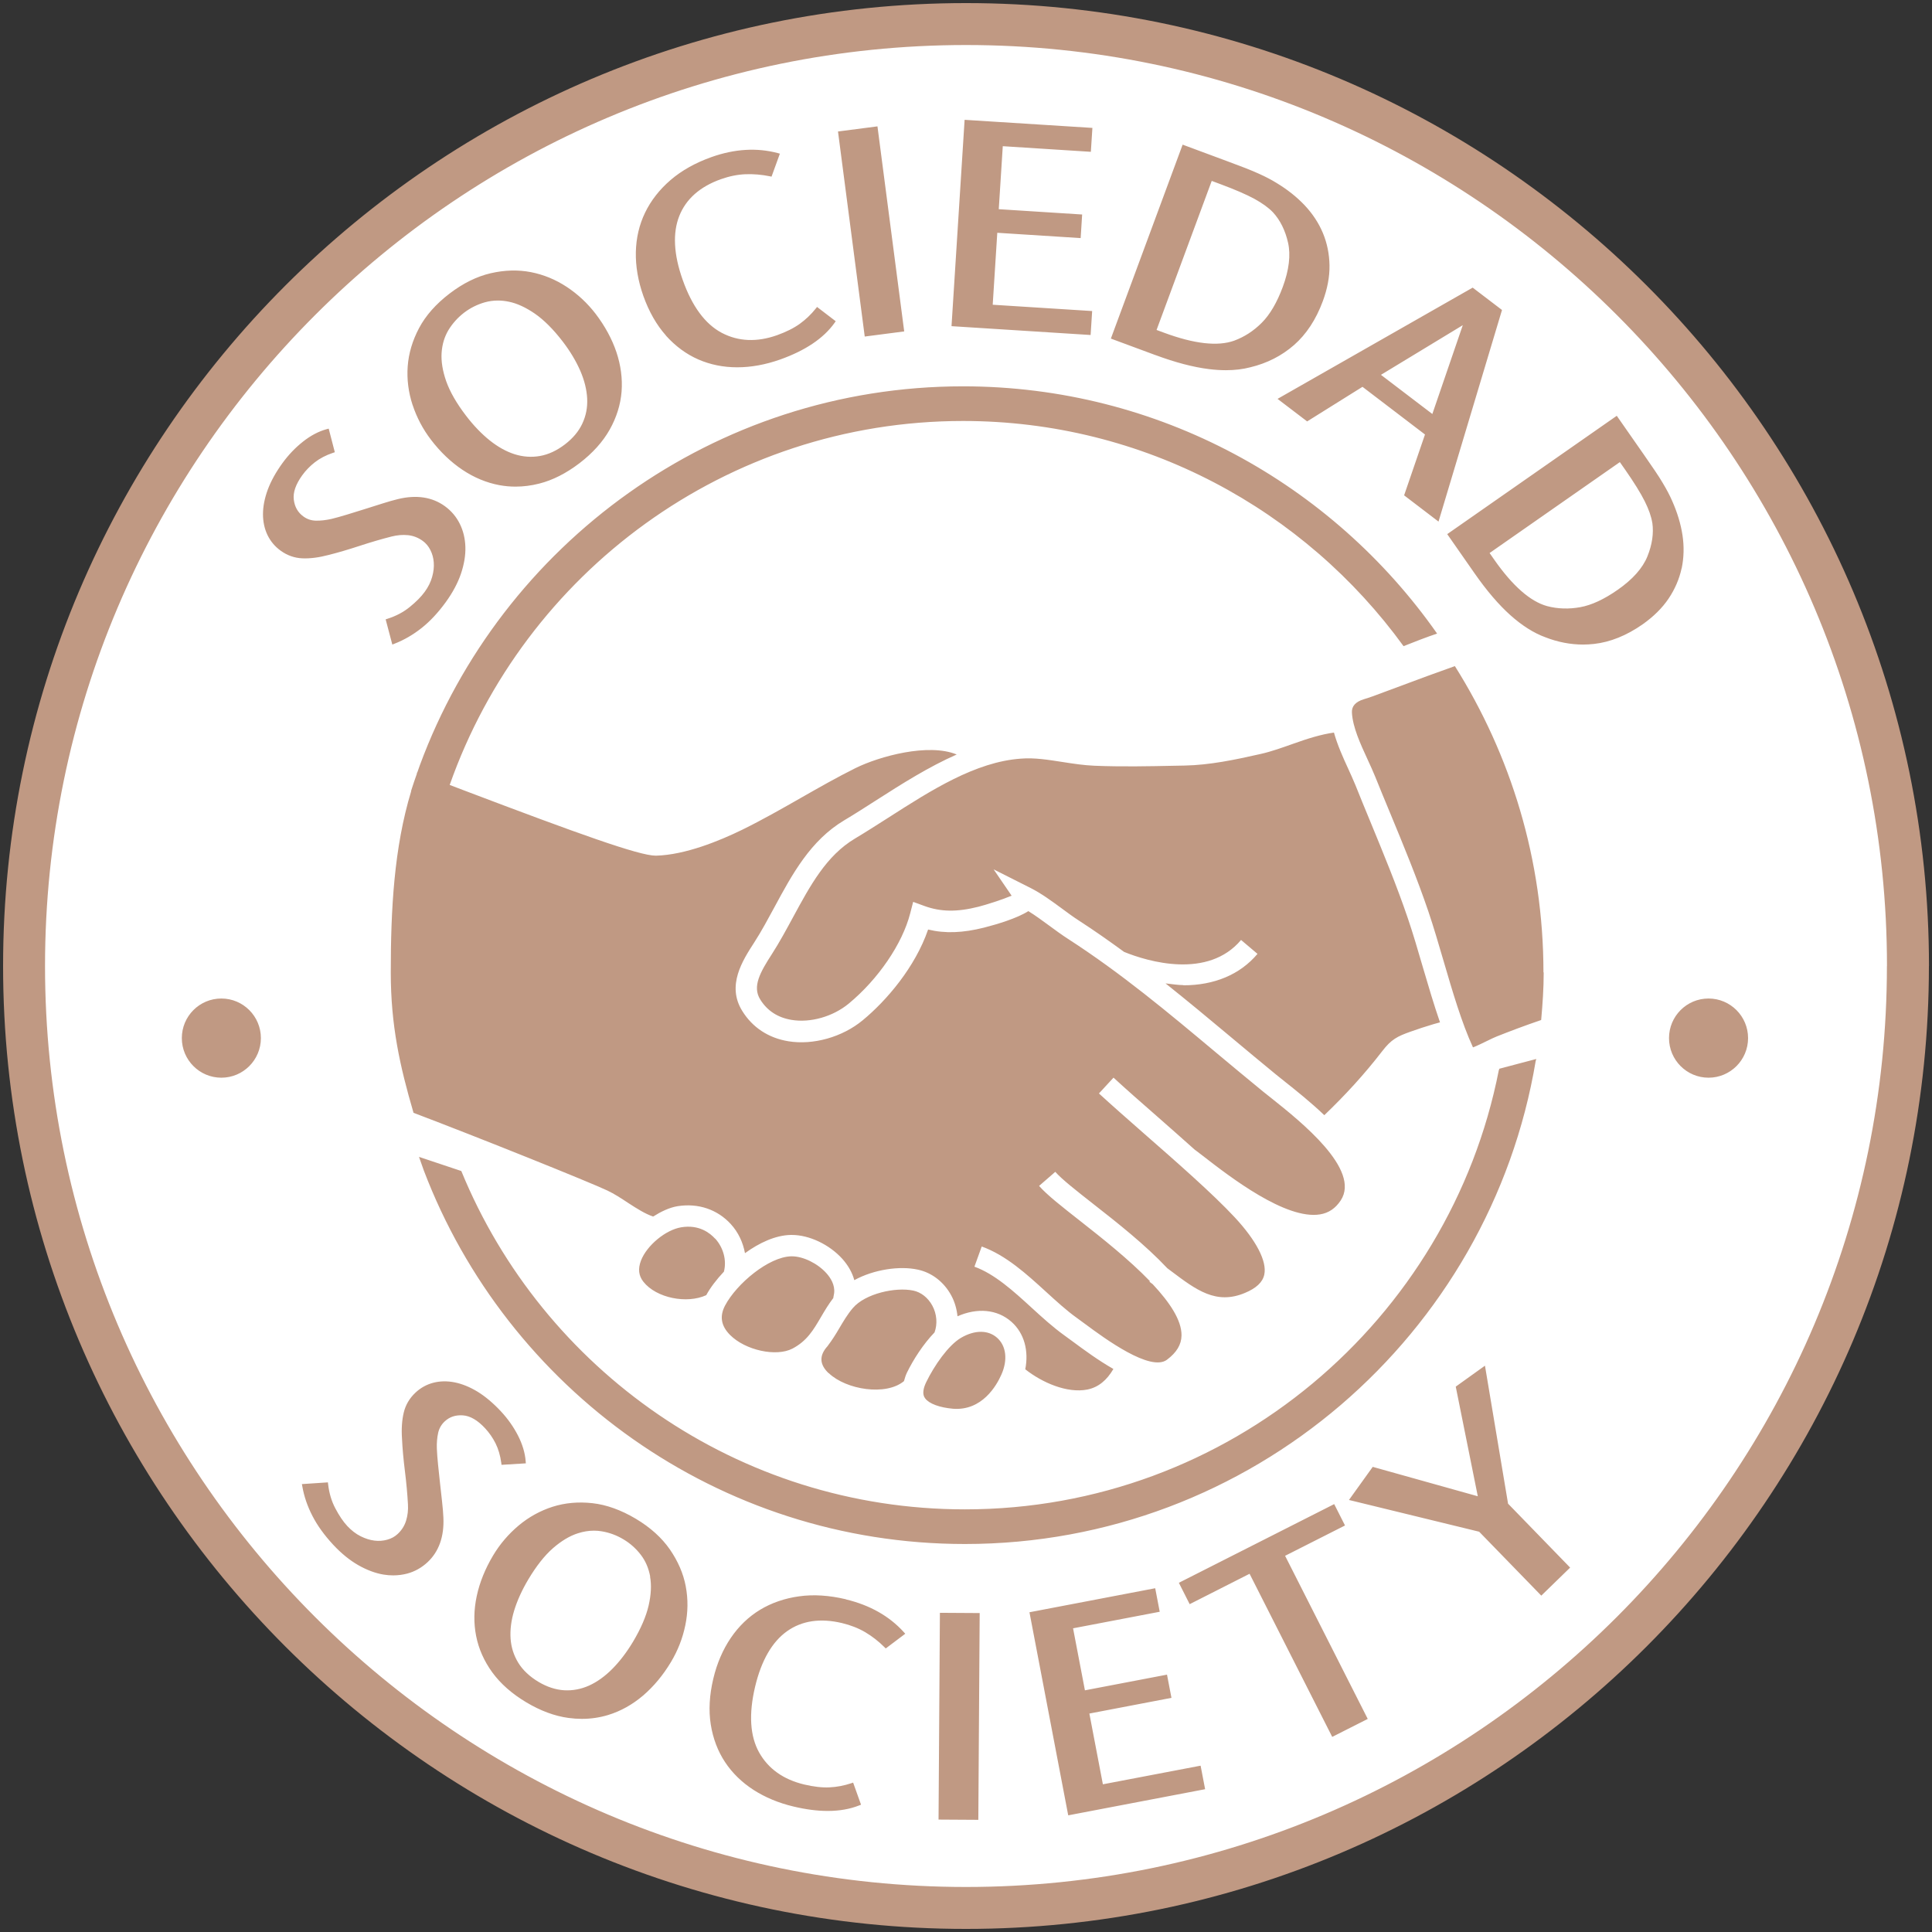
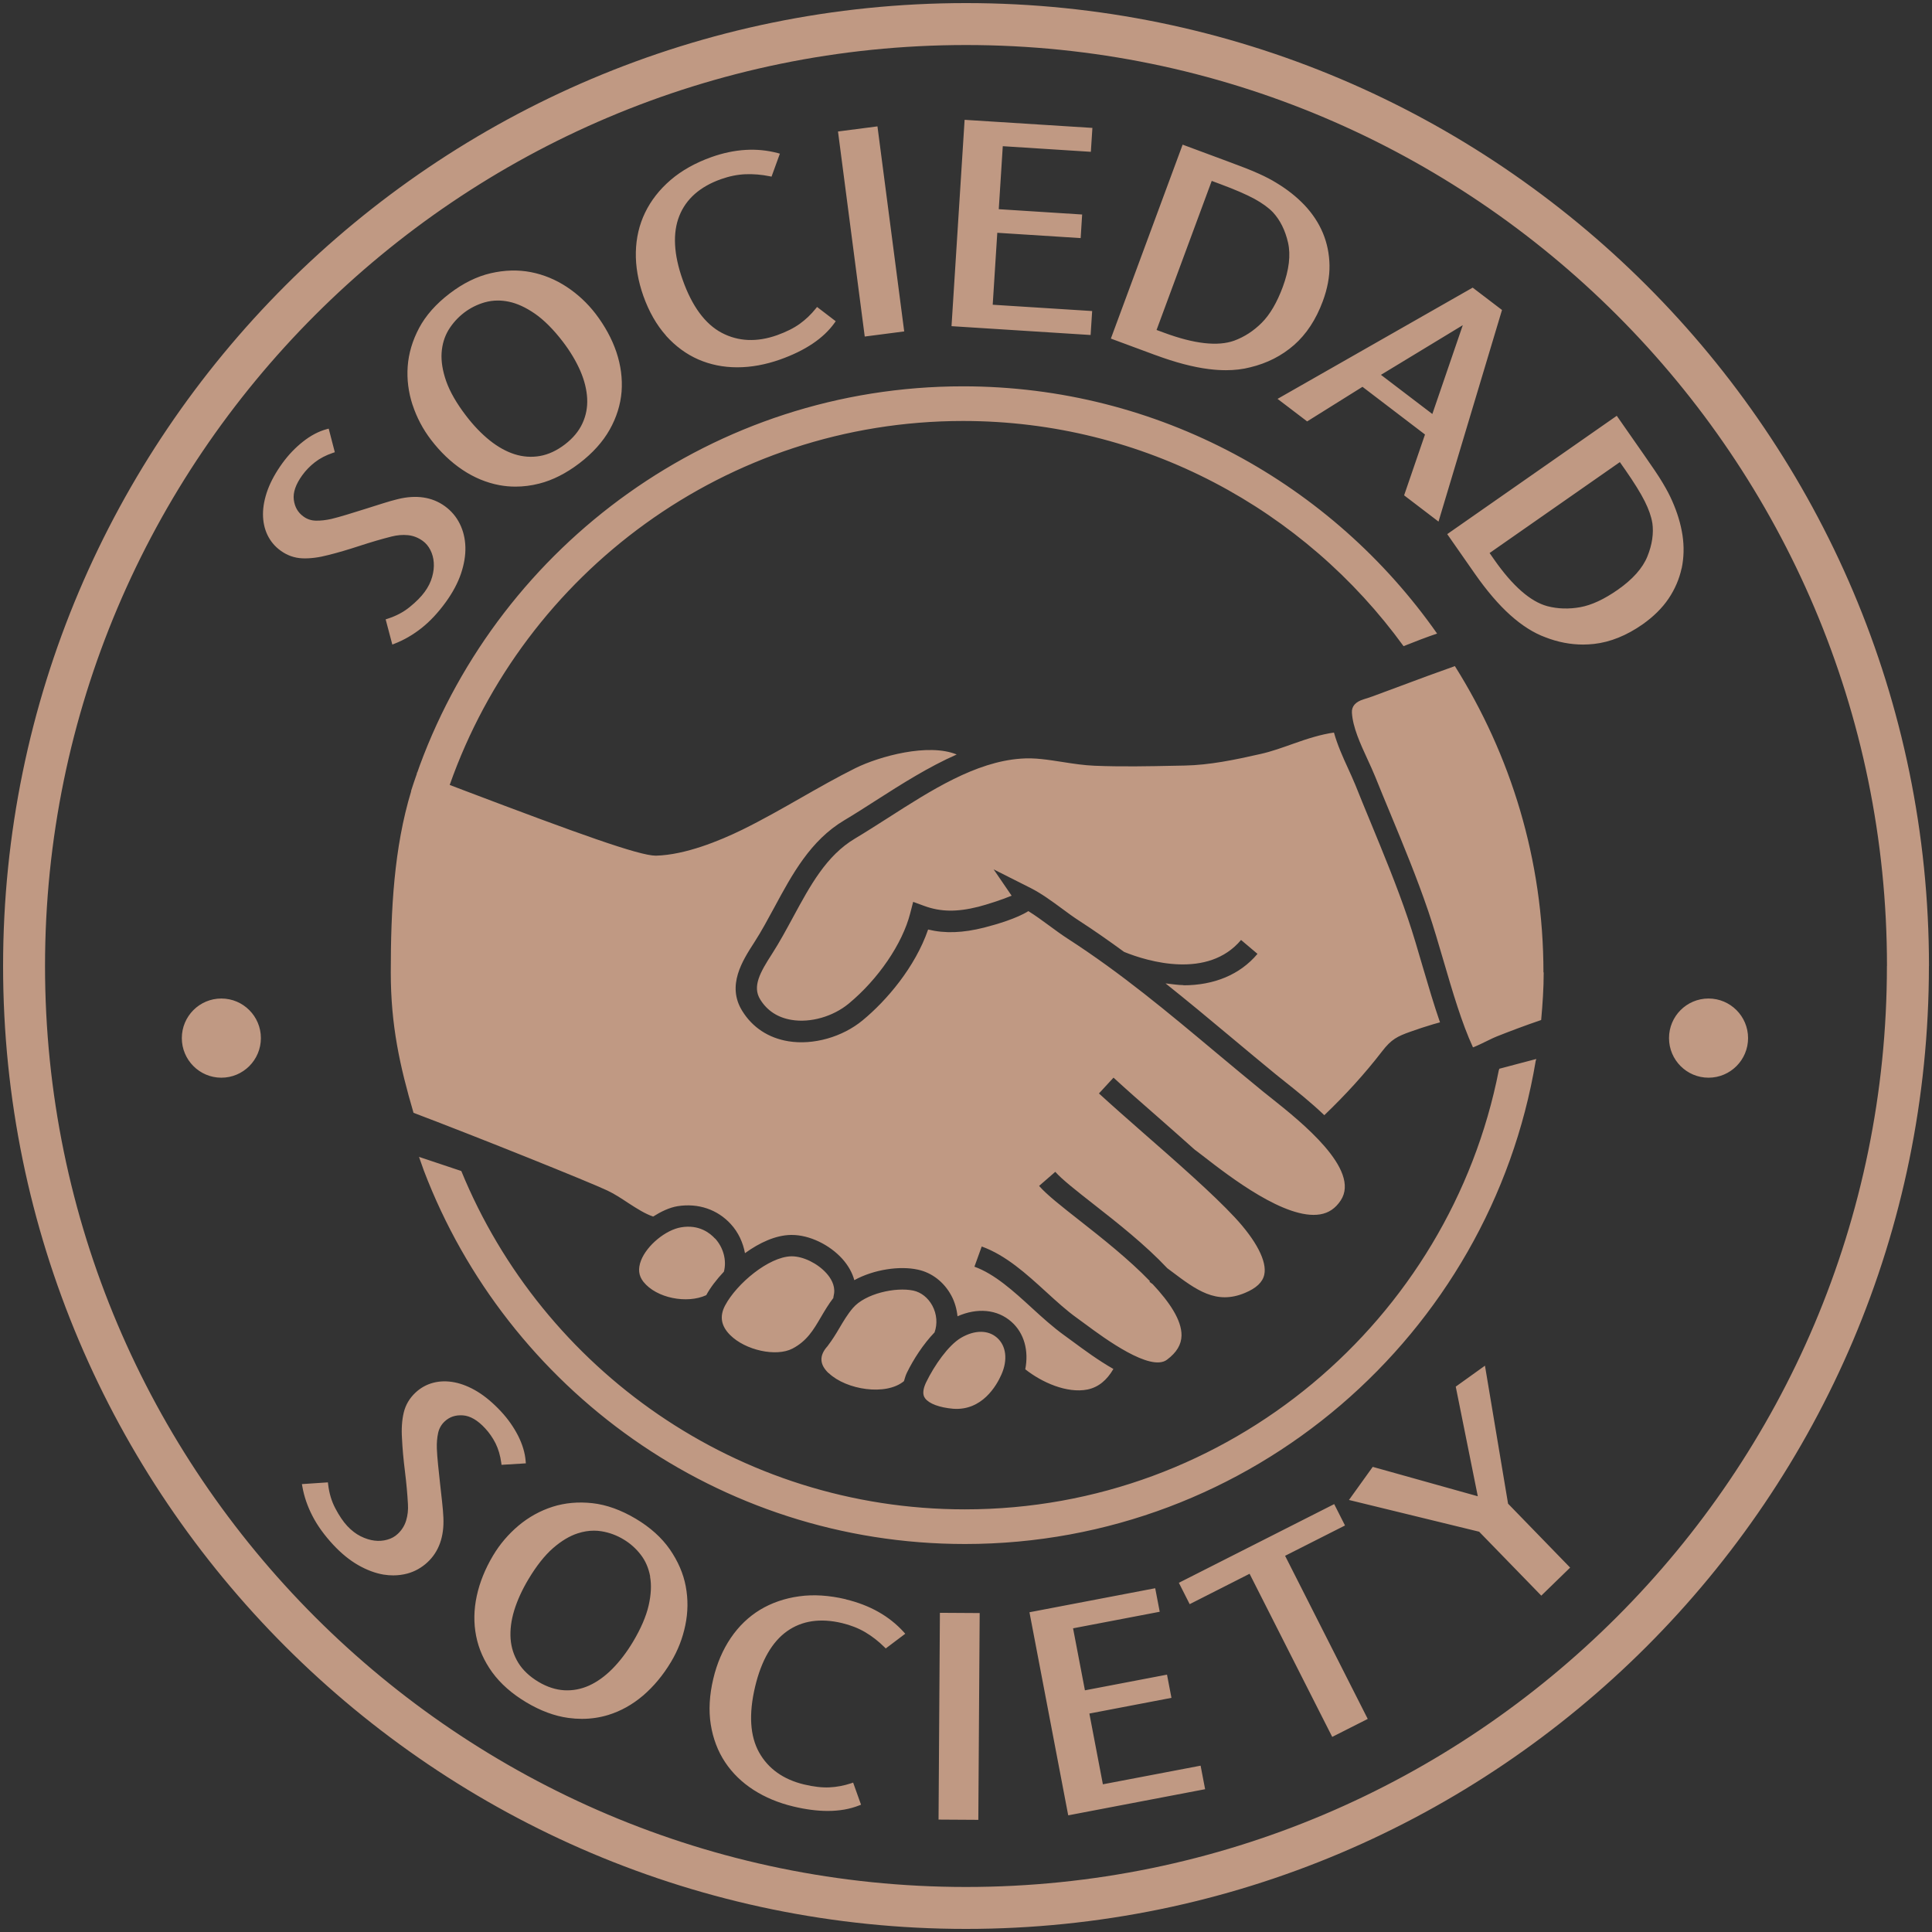
<svg xmlns="http://www.w3.org/2000/svg" width="550" height="550" viewBox="0 0 550 550" fill="none">
  <rect x="0" y="0" width="550" height="550" fill="#333333" stroke="none" />
-   <circle cx="275" cy="275" r="270" fill="white" />
  <path d="M86.102 158.946C83.851 158.858 81.759 158.12 79.895 156.766C78.26 155.588 77.012 154.094 76.15 152.318C75.306 150.559 74.867 148.555 74.867 146.357C74.867 144.195 75.324 141.856 76.22 139.412C77.117 136.986 78.524 134.436 80.423 131.816C82.111 129.496 84.062 127.456 86.243 125.733C88.44 123.992 90.708 122.797 92.977 122.181L93.574 122.023L95.315 128.74L94.788 128.915C92.801 129.583 91.078 130.48 89.671 131.57C88.264 132.66 87.034 133.926 86.031 135.315C84.185 137.882 83.376 140.203 83.64 142.261C83.904 144.335 84.801 145.883 86.365 147.025C87.421 147.799 88.581 148.186 89.9 148.221C91.271 148.256 92.766 148.08 94.348 147.729C95.632 147.412 97.109 147.008 98.832 146.48C100.52 145.97 102.225 145.443 103.931 144.898L108.942 143.315C110.559 142.806 112.018 142.384 113.267 142.085C118.524 140.801 123.025 141.487 126.63 144.089C128.476 145.425 129.918 147.131 130.902 149.135C131.887 151.122 132.414 153.338 132.485 155.711C132.555 158.067 132.133 160.617 131.236 163.289C130.34 165.944 128.88 168.687 126.893 171.43C124.731 174.401 122.427 176.881 120.001 178.797C117.575 180.714 114.99 182.208 112.317 183.245L111.684 183.492L109.786 176.318L110.331 176.142C112.704 175.386 114.832 174.278 116.643 172.801C118.471 171.324 119.913 169.865 120.915 168.476C121.917 167.105 122.621 165.68 123.025 164.221C123.43 162.779 123.588 161.39 123.482 160.107C123.394 158.841 123.06 157.645 122.515 156.573C121.97 155.5 121.249 154.639 120.353 153.988C119.069 153.056 117.663 152.511 116.168 152.353C114.638 152.195 113.056 152.335 111.456 152.74C108.66 153.443 105.618 154.34 102.383 155.395C99.113 156.467 96.124 157.346 93.504 157.997C90.779 158.718 88.3 159.034 86.102 158.946ZM117.452 115.289C116.273 111.702 115.799 108.01 116.062 104.317C116.326 100.625 117.416 96.95 119.298 93.399C121.179 89.847 124.098 86.541 127.983 83.57C131.799 80.651 135.737 78.7 139.693 77.785C143.65 76.871 147.483 76.766 151.122 77.469C154.744 78.172 158.19 79.596 161.338 81.671C164.485 83.746 167.245 86.33 169.549 89.319C172.204 92.801 174.208 96.475 175.474 100.221C176.74 104.001 177.232 107.781 176.951 111.491C176.652 115.201 175.509 118.858 173.557 122.322C171.606 125.786 168.705 129.003 164.96 131.869C161.197 134.735 157.346 136.704 153.496 137.671C151.228 138.252 148.959 138.533 146.744 138.533C145.197 138.533 143.667 138.392 142.155 138.111C138.498 137.425 134.964 135.966 131.658 133.751C128.37 131.553 125.346 128.669 122.691 125.188C120.388 122.181 118.63 118.841 117.452 115.254V115.289ZM127.034 108.555C128.089 111.526 129.97 114.814 132.66 118.331C134.823 121.161 137.109 123.535 139.447 125.399C141.768 127.245 144.142 128.564 146.533 129.32C148.889 130.058 151.298 130.234 153.707 129.812C156.116 129.39 158.507 128.282 160.828 126.507C163.096 124.766 164.766 122.779 165.786 120.564C166.823 118.348 167.28 115.975 167.157 113.478C167.034 110.964 166.384 108.309 165.206 105.583C164.01 102.84 162.34 100.027 160.212 97.249C157.557 93.785 154.885 91.113 152.283 89.302C149.68 87.508 147.166 86.348 144.775 85.873C143.737 85.662 142.718 85.557 141.715 85.557C140.432 85.557 139.201 85.733 138.006 86.067C135.86 86.682 133.891 87.667 132.133 89.003C130.322 90.392 128.827 92.062 127.667 93.961C126.542 95.843 125.874 98.023 125.715 100.449C125.557 102.876 125.997 105.601 127.034 108.555ZM189.575 95.544C192.283 98.55 195.377 100.836 198.806 102.331C202.199 103.807 205.892 104.563 209.83 104.563H209.918C213.857 104.563 217.936 103.807 222.033 102.366C229.241 99.816 234.463 96.3 237.576 91.922L237.91 91.447L232.6 87.385L232.23 87.843C230.912 89.495 229.382 90.955 227.677 92.185C225.971 93.416 223.808 94.489 221.224 95.421C215.474 97.46 210.182 97.232 205.47 94.752C200.74 92.256 196.995 87.174 194.34 79.649C191.773 72.423 191.456 66.304 193.391 61.451C195.307 56.633 199.298 53.117 205.241 51.007C207.615 50.163 209.971 49.688 212.221 49.6C214.49 49.513 216.811 49.706 219.131 50.181L219.641 50.286L222.015 43.745L221.382 43.57C215.474 42.005 209.145 42.374 202.551 44.712C197.962 46.348 194.041 48.545 190.894 51.253C187.747 53.961 185.303 57.091 183.65 60.519C181.979 63.965 181.1 67.746 181.012 71.772C180.925 75.781 181.645 79.983 183.14 84.221C184.74 88.722 186.92 92.537 189.61 95.544H189.575ZM257.409 94.348L249.795 35.974L238.56 37.433L246.173 95.807L257.409 94.348ZM310.895 88.546L282.604 86.752L283.906 66.269L307.642 67.781L308.064 61.064L284.328 59.552L285.47 41.618L310.543 43.218L310.983 36.413L274.604 34.11L270.877 92.853L310.473 95.368L310.912 88.563L310.895 88.546ZM329.005 101.117L316.24 96.388L336.671 41.178L349.225 45.838C351.317 46.611 353.075 47.279 354.535 47.842C356.047 48.44 357.278 48.95 358.315 49.425C359.37 49.899 360.319 50.356 361.111 50.778C361.919 51.2 362.693 51.64 363.396 52.08C366.456 53.926 369.146 56.053 371.396 58.427C373.647 60.818 375.405 63.473 376.601 66.339C377.796 69.205 378.429 72.299 378.482 75.535C378.535 78.77 377.884 82.216 376.566 85.768C374.632 90.99 371.871 95.174 368.372 98.234C364.873 101.293 360.689 103.421 355.924 104.563C353.831 105.109 351.511 105.39 348.996 105.39C347.449 105.39 345.831 105.284 344.143 105.073C339.73 104.528 334.631 103.192 328.987 101.1L329.005 101.117ZM329.233 93.926L331.379 94.717C339.959 97.9 346.675 98.656 351.335 96.985C354.253 95.913 356.908 94.19 359.212 91.869C361.533 89.548 363.537 86.119 365.172 81.706C366.966 76.853 367.475 72.598 366.684 69.1C365.893 65.583 364.434 62.664 362.377 60.431C361.128 59.13 359.352 57.847 357.119 56.616C354.851 55.385 351.616 53.978 347.502 52.449L344.952 51.499L329.251 93.926H329.233ZM363.695 113.548L419.239 81.882L427.59 88.247L427.467 88.651L409.515 148.485L399.722 141.012L405.665 123.693L387.871 110.12L372.117 119.966L363.713 113.566L363.695 113.548ZM393.128 106.709L407.757 117.856L416.425 92.572L393.128 106.709ZM478.72 161.777C478.07 164.801 476.821 167.72 475.01 170.41C473.199 173.1 470.703 175.562 467.608 177.742C463.054 180.925 458.395 182.806 453.771 183.316C452.751 183.421 451.714 183.492 450.694 183.492C447.089 183.492 443.485 182.806 439.933 181.417C436.645 180.221 433.287 178.094 429.964 175.122C426.658 172.168 423.23 168.16 419.784 163.219L411.995 152.054L460.259 118.366L467.925 129.355C469.191 131.183 470.281 132.748 471.142 134.032C472.021 135.333 472.76 136.493 473.34 137.478C473.938 138.48 474.448 139.377 474.87 140.186C475.292 140.995 475.679 141.786 476.013 142.559C477.472 145.83 478.474 149.118 478.967 152.335C479.459 155.588 479.371 158.771 478.738 161.795L478.72 161.777ZM470.369 148.836C470.087 147.043 469.366 144.986 468.224 142.7C467.063 140.379 465.199 137.373 462.703 133.786L461.138 131.553L424.056 157.434L425.357 159.298C430.597 166.806 435.678 171.254 440.461 172.555C443.467 173.346 446.632 173.434 449.85 172.854C453.085 172.274 456.672 170.604 460.54 167.896C464.795 164.924 467.626 161.742 468.98 158.401C470.333 155.061 470.808 151.843 470.386 148.836H470.369ZM138.111 406.614C139.271 407.863 140.274 409.304 141.082 410.904C141.874 412.504 142.419 414.368 142.7 416.443L142.77 417.006L149.698 416.584L149.645 415.968C149.469 413.63 148.731 411.168 147.465 408.671C146.199 406.21 144.564 403.889 142.612 401.797C140.414 399.441 138.181 397.559 135.984 396.205C133.768 394.852 131.553 393.955 129.443 393.533C127.298 393.111 125.241 393.146 123.359 393.638C121.46 394.131 119.737 395.08 118.278 396.452C116.59 398.034 115.465 399.933 114.937 402.131C114.427 404.258 114.251 406.773 114.445 409.586C114.568 412.293 114.849 415.406 115.271 418.799C115.693 422.175 115.975 425.34 116.133 428.206C116.238 429.841 116.062 431.423 115.605 432.9C115.166 434.342 114.357 435.625 113.197 436.698C112.388 437.454 111.403 437.999 110.243 438.316C109.065 438.65 107.834 438.738 106.585 438.579C105.302 438.421 103.983 437.999 102.647 437.331C101.311 436.663 100.045 435.678 98.884 434.447C97.706 433.182 96.563 431.494 95.473 429.419C94.383 427.362 93.698 425.058 93.416 422.579L93.346 421.999L85.944 422.491L86.067 423.159C86.559 425.99 87.526 428.821 88.95 431.564C90.357 434.307 92.344 437.05 94.84 439.74C97.144 442.219 99.552 444.171 101.979 445.56C104.423 446.949 106.849 447.863 109.17 448.25C110.102 448.408 111.034 448.478 111.948 448.478C113.302 448.478 114.638 448.303 115.922 447.968C118.084 447.388 120.019 446.298 121.689 444.751C124.942 441.727 126.471 437.436 126.225 432.039C126.172 430.773 126.049 429.261 125.856 427.555L125.276 422.333C125.082 420.557 124.889 418.781 124.713 417.023C124.537 415.282 124.414 413.718 124.361 412.381C124.309 410.764 124.432 409.269 124.731 407.915C125.012 406.649 125.627 405.559 126.577 404.663C127.983 403.344 129.689 402.781 131.764 402.922C133.838 403.063 135.966 404.293 138.111 406.614ZM195.219 451.608C195.905 455.23 195.87 458.958 195.096 462.667C194.34 466.36 192.969 469.876 191.017 473.129C188.766 476.892 186.094 480.092 183.087 482.676C180.045 485.261 176.722 487.125 173.153 488.215C170.744 488.953 168.23 489.323 165.645 489.323C164.397 489.323 163.131 489.235 161.83 489.059C157.891 488.531 153.83 487.019 149.786 484.593C145.724 482.166 142.489 479.301 140.151 476.101C137.812 472.883 136.265 469.402 135.544 465.727C134.823 462.07 134.876 458.254 135.72 454.351C136.546 450.483 138.111 446.615 140.362 442.834C142.296 439.582 144.757 436.716 147.641 434.289C150.542 431.863 153.795 430.069 157.311 428.944C160.845 427.819 164.661 427.485 168.652 427.924C172.643 428.364 176.793 429.858 180.995 432.355C185.127 434.817 188.38 437.753 190.7 441.094C193.004 444.434 194.533 447.951 195.219 451.59V451.608ZM185.092 448.795C184.652 446.421 183.755 444.329 182.401 442.588C181.048 440.83 179.395 439.353 177.496 438.228C175.544 437.05 173.434 436.276 171.237 435.924C170.533 435.801 169.812 435.749 169.091 435.749C167.579 435.749 166.05 435.995 164.485 436.505C162.164 437.243 159.808 438.667 157.434 440.724C155.061 442.799 152.705 445.771 150.436 449.568C148.608 452.628 147.254 455.617 146.375 458.483C145.513 461.331 145.179 464.021 145.355 466.518C145.531 468.98 146.269 471.283 147.553 473.375C148.836 475.45 150.753 477.261 153.267 478.773C155.711 480.232 158.19 481.041 160.617 481.182C163.043 481.323 165.434 480.865 167.702 479.846C169.988 478.808 172.221 477.208 174.314 475.098C176.423 472.971 178.41 470.369 180.204 467.38C182.437 463.635 183.931 460.171 184.652 457.059C185.355 453.982 185.496 451.204 185.056 448.812L185.092 448.795ZM240.828 455.283C236.081 454.158 231.597 453.859 227.501 454.439C223.386 455.001 219.641 456.303 216.371 458.272C213.101 460.259 210.305 462.949 208.037 466.289C205.786 469.613 204.098 473.516 203.061 477.894C201.953 482.553 201.707 486.931 202.34 490.923C202.973 494.914 204.345 498.518 206.402 501.63C208.459 504.743 211.184 507.397 214.507 509.543C217.813 511.67 221.646 513.27 225.866 514.272C229.382 515.116 232.652 515.538 235.624 515.538C238.965 515.538 241.954 515.011 244.573 513.973L245.118 513.762L242.868 507.468L242.305 507.661C240.283 508.329 238.209 508.734 236.134 508.822C234.041 508.927 231.633 508.646 228.96 508.013C223.035 506.606 218.709 503.529 216.107 498.888C213.505 494.228 213.118 487.934 214.964 480.162C216.74 472.707 219.8 467.397 224.055 464.373C228.292 461.366 233.549 460.593 239.685 462.052C242.129 462.632 244.362 463.511 246.314 464.654C248.266 465.815 250.112 467.239 251.782 468.909L252.151 469.278L257.708 465.094L257.268 464.602C253.154 460.065 247.633 456.953 240.846 455.318L240.828 455.283ZM267.185 518L278.508 518.07L278.895 459.204L267.571 459.133L267.185 518ZM313.972 507.978L310.121 487.811L333.488 483.345L332.222 476.734L308.855 481.199L305.479 463.547L330.148 458.834L328.864 452.136L293.066 458.975L303.985 516.189L304.108 516.787L343.071 509.349L341.787 502.65L313.937 507.96L313.972 507.978ZM382.895 434.272L379.818 428.188L335.598 450.588L338.675 456.672L355.73 448.021L379.256 494.457L389.366 489.34L365.84 442.905L382.895 434.272ZM422.755 388.768L414.421 394.746L420.698 425.955L390.79 417.586L384.021 427.01L421.085 436.047L438.773 454.245L446.984 446.263L429.313 428.065L422.737 388.768H422.755ZM549.121 274.991C549.121 426.148 426.148 549.121 274.991 549.121C123.834 549.121 0.879 426.148 0.879 275.009C0.879 123.869 123.852 0.879 275.009 0.879C426.166 0.879 549.138 123.852 549.138 274.991H549.121ZM537.182 274.991C537.182 130.427 419.573 12.818 275.009 12.818C130.445 12.818 12.818 130.427 12.818 275.009C12.818 419.59 130.427 537.182 274.991 537.182C419.555 537.182 537.165 419.573 537.165 275.009L537.182 274.991ZM274.692 439.546C356.275 439.546 424.179 379.942 437.19 301.98C437.225 301.822 437.436 301.488 437.278 301.488C437.19 301.488 426.746 304.284 426.764 304.266C426.905 304.231 426.711 304.548 426.676 304.688C412.698 375.845 349.858 429.683 274.692 429.683C210.006 429.683 154.463 389.823 131.324 333.365L119.28 329.339C119.421 329.708 120.546 332.908 120.669 333.26C144.318 395.326 204.432 439.546 274.692 439.546ZM336.917 280.442C335.299 280.442 333.524 280.125 331.8 279.95C337.972 284.873 344.073 289.919 350.297 295.141C354.605 298.745 358.948 302.367 363.344 305.972L365.717 307.871C368.988 310.473 373.119 313.761 377.005 317.471C382.931 311.792 388.399 305.849 393.48 299.255C396.082 295.862 397.823 295.018 401.48 293.717C403.66 292.925 405.876 292.222 408.091 291.554L409.603 291.132C409.726 291.097 409.814 291.062 409.937 291.044C408.197 285.998 406.614 280.653 405.067 275.378C403.66 270.543 402.271 265.778 400.777 261.4C397.63 252.134 393.779 242.815 390.069 233.813C388.645 230.367 387.221 226.921 385.849 223.474C385.216 221.927 384.478 220.327 383.739 218.692C382.28 215.527 380.733 212.063 379.748 208.547C376.144 209.039 372.188 210.287 368.249 211.694C365.137 212.802 361.902 213.962 358.913 214.63C351.546 216.301 344.354 217.795 337.304 217.936L334.508 217.989C326.983 218.147 319.211 218.305 311.581 217.989C308.556 217.866 305.567 217.408 302.543 216.934C298.429 216.301 294.543 215.65 290.622 215.967C277.699 216.881 265.075 224.969 252.837 232.811C249.602 234.868 246.455 236.89 243.395 238.718C235.237 243.571 230.648 252.099 225.76 261.119C223.826 264.688 221.909 268.24 219.782 271.545C216.371 276.82 214.138 280.829 216.406 284.503C218.393 287.739 221.417 289.69 225.338 290.341C230.718 291.238 237.118 289.409 241.602 285.717C250.006 278.771 256.899 268.679 259.114 260.011L259.958 256.741L263.123 257.901C267.782 259.606 272.407 259.677 278.543 258.13C280.829 257.549 285.383 256.09 287.985 254.982L282.868 247.492L293.471 252.837C296.477 254.367 299.431 256.53 302.297 258.639C303.95 259.87 305.585 261.066 307.167 262.086C311.598 264.952 315.836 267.941 320.003 270.982C326.877 273.796 343.897 278.771 353.304 267.589L357.981 271.545C353.005 277.47 345.62 280.495 336.899 280.495L336.917 280.442ZM225.602 383.915C229.716 381.753 231.545 378.64 233.655 375.036C234.727 373.207 235.835 371.326 237.277 369.445H237.224C237.312 369.023 237.382 368.618 237.452 368.196C237.769 365.823 236.433 363.748 235.255 362.447C232.74 359.651 228.644 357.647 225.426 357.647H225.25C218.85 357.788 209.725 365.418 206.419 371.643C204.802 374.702 205.259 377.445 207.826 380.029C212.186 384.407 220.978 386.324 225.602 383.915ZM117.61 316.75C136.493 323.906 167.949 336.565 172.907 338.921C174.876 339.853 176.881 341.154 178.885 342.491C181.294 344.056 183.738 345.603 185.936 346.324C188.204 344.899 190.56 343.757 192.933 343.37C198.771 342.456 204.239 344.302 208.054 348.486C210.2 350.825 211.518 353.726 212.081 356.75C216.142 353.814 220.714 351.651 225.11 351.563C225.215 351.563 225.303 351.563 225.426 351.563C230.384 351.563 236.116 354.289 239.809 358.385C241.479 360.267 242.639 362.324 243.202 364.434C248.776 361.374 256.16 360.302 261.312 361.445C265.286 362.289 268.749 364.979 270.807 368.794C271.809 370.64 272.371 372.68 272.582 374.719C278.156 372.258 283.87 372.68 287.95 376.302C291.607 379.555 292.908 384.583 291.87 389.805C296.618 393.568 303.756 396.715 309.559 395.572C312.706 394.922 315.097 392.917 316.961 389.717C312.688 387.291 308.592 384.267 305.356 381.876L302.948 380.117C299.8 377.849 296.706 375.054 293.717 372.311C288.53 367.563 283.167 362.675 277.4 360.601L279.475 354.851C286.385 357.348 292.205 362.658 297.849 367.81C300.838 370.535 303.651 373.102 306.499 375.141L308.996 376.97C314.517 381.067 327.528 390.632 332.222 387.08C334.965 385.023 336.319 382.772 336.354 380.17C336.407 375.81 332.943 370.711 328.161 365.594L327.229 364.891L327.352 364.715C321.409 358.544 313.673 352.425 307.537 347.607C302.209 343.423 298.007 340.135 295.809 337.603L300.416 333.594C302.244 335.686 306.446 338.992 311.317 342.807C318.086 348.1 326.086 354.412 332.31 361.04L333.418 361.867C340.557 367.247 346.201 371.502 354.394 368.073C357.647 366.719 359.458 365.014 359.915 362.851C360.724 359.089 357.647 353.146 351.475 346.517C345.286 339.871 334.842 330.71 325.611 322.64C320.847 318.455 316.363 314.517 312.846 311.282L316.996 306.78C320.477 309.998 324.926 313.901 329.655 318.033C333.119 321.075 336.724 324.258 340.258 327.422V327.387L342.491 329.093C350.121 335.018 366.034 347.326 375.81 345.708C378.254 345.304 380.17 344.003 381.665 341.752C387.484 332.961 370.271 319.264 361.99 312.671L359.563 310.737C355.133 307.115 350.772 303.475 346.447 299.871C332.416 288.125 319.176 277.048 303.95 267.22C302.279 266.147 300.539 264.864 298.763 263.563C296.776 262.103 294.719 260.591 292.75 259.378C289.514 261.435 283.853 263.123 280.143 264.072C274.112 265.585 269.084 265.796 264.213 264.618C260.521 275.343 252.38 284.855 245.576 290.464C239.791 295.246 231.492 297.585 224.424 296.424C218.762 295.492 214.208 292.503 211.29 287.774C206.806 280.53 211.378 273.462 214.718 268.292C216.775 265.11 218.604 261.681 220.468 258.253C225.514 248.899 230.736 239.228 240.354 233.514C243.36 231.721 246.455 229.734 249.637 227.694C256.723 223.158 264.371 218.305 272.354 214.789C264.319 211.483 250.428 215.263 243.518 218.674C238.279 221.277 233.074 224.248 228.011 227.131C222.613 230.208 217.039 233.391 211.307 236.204C204.679 239.439 195.043 243.36 186.797 243.589H186.656C181.944 243.589 164.52 237.312 132.08 225.004C130.709 224.477 129.355 223.967 128.019 223.457C149.241 163.184 206.718 119.843 274.165 119.843C325.682 119.843 371.396 145.126 399.564 183.949C402.922 182.595 406.175 181.364 409.111 180.362C379.291 137.847 329.919 109.979 274.147 109.979C203.272 109.979 142.718 154.973 119.509 217.883C119.245 218.586 119.016 219.29 118.77 219.975C118.735 219.975 118.7 219.958 118.682 219.94C118.612 219.923 118.682 220.081 118.7 220.186C118.12 221.839 117.539 223.51 117.012 225.197C117.012 225.197 117.047 225.197 117.065 225.197C112.142 241.391 111.245 258.974 111.245 276.855C111.245 291.906 113.83 303.51 117.715 316.767L117.61 316.75ZM203.553 352.601C202.147 351.053 199.035 348.539 193.936 349.383C189.505 350.104 184.142 354.535 182.472 358.86C181.575 361.216 181.804 363.185 183.175 364.908C186.867 369.55 195.553 371.238 201.057 368.706C202.164 366.632 203.94 364.293 206.085 362.007C206.912 358.79 205.945 355.185 203.588 352.583L203.553 352.601ZM439.388 276.837C439.388 244.767 430.069 214.912 414.175 189.628C410.641 190.929 407.089 192.142 403.572 193.478C399.353 195.061 395.15 196.626 390.931 198.173C389.964 198.525 389.049 198.806 388.223 199.07C385.867 199.796 384.747 201.074 384.865 202.903C385.111 207.052 387.238 211.676 389.295 216.142C390.087 217.866 390.878 219.571 391.528 221.189C392.9 224.617 394.324 228.046 395.748 231.474C399.511 240.565 403.397 249.971 406.614 259.431C408.126 263.879 409.533 268.732 410.975 273.637C413.507 282.288 416.109 291.185 419.326 298.165C420.487 297.743 422.456 296.758 423.546 296.231C424.513 295.756 425.392 295.334 426.061 295.071C429.647 293.646 434.043 291.976 438.738 290.376C439.142 285.892 439.458 281.391 439.458 276.802L439.388 276.837ZM271.316 401.041C279.563 401.674 283.695 394.465 285.084 391.3C286.93 387.15 286.455 383.142 283.853 380.838C281.303 378.57 277.47 378.57 273.567 380.856C269.945 383.001 265.989 388.715 263.686 393.445C263.316 394.201 263.07 394.904 262.947 395.52C262.666 396.926 263.053 397.665 263.387 398.104C264.494 399.599 267.466 400.707 271.316 401.041ZM235.94 390.913C240.934 395.66 252.222 397.436 257.338 393.181C257.585 392.39 257.778 391.599 258.182 390.772C260.011 387.027 262.824 382.649 266.042 379.309C266.921 376.917 266.71 374.069 265.409 371.678C264.196 369.445 262.226 367.88 260.011 367.405C254.947 366.333 246.314 368.249 242.798 372.363C241.25 374.174 240.125 376.109 238.912 378.148C237.927 379.836 236.872 381.524 235.624 383.159H235.641C233.092 385.92 233.321 388.487 235.905 390.931L235.94 390.913ZM486.386 284.257C480.162 284.257 475.134 289.303 475.134 295.528C475.134 301.752 480.18 306.798 486.386 306.798C492.593 306.798 497.639 301.752 497.639 295.528C497.639 289.303 492.593 284.257 486.386 284.257ZM63.016 284.257C56.792 284.257 51.763 289.303 51.763 295.528C51.763 301.752 56.809 306.798 63.016 306.798C69.223 306.798 74.269 301.752 74.269 295.528C74.269 289.303 69.223 284.257 63.016 284.257Z" fill="#c09983" />
</svg>